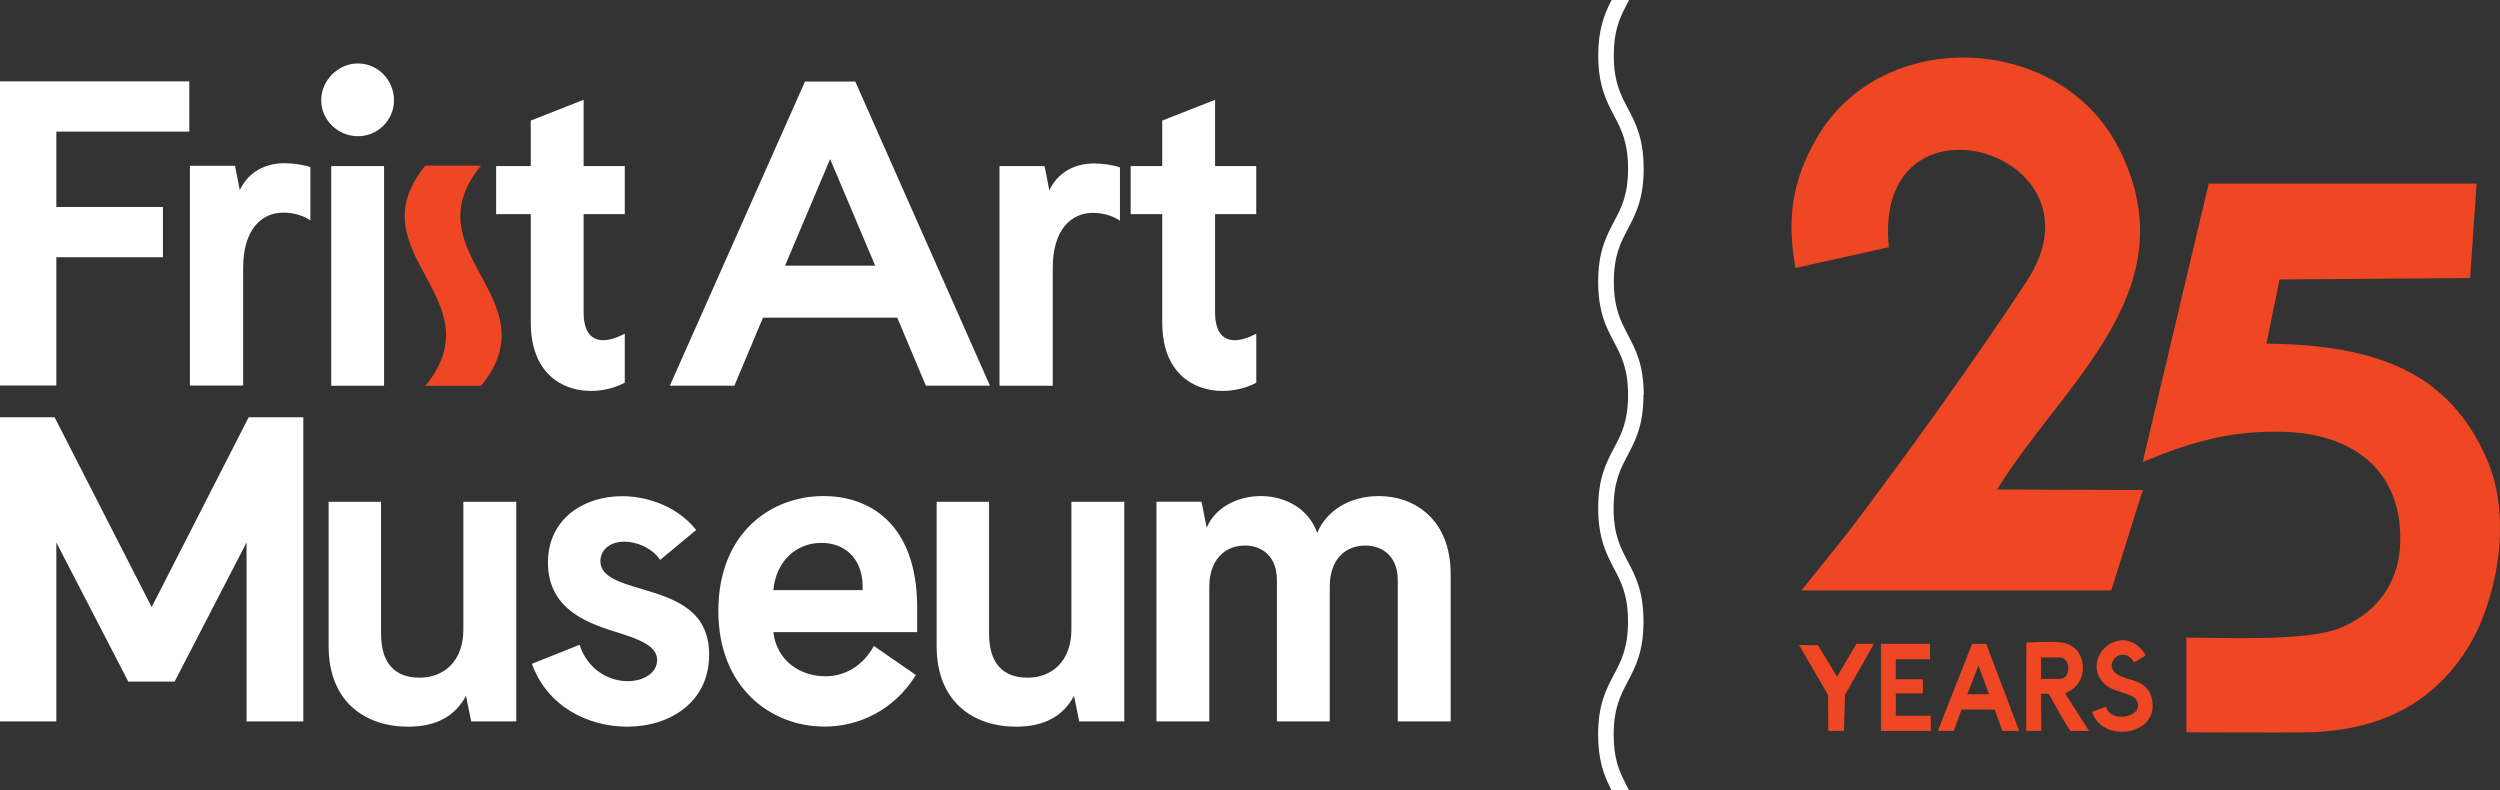
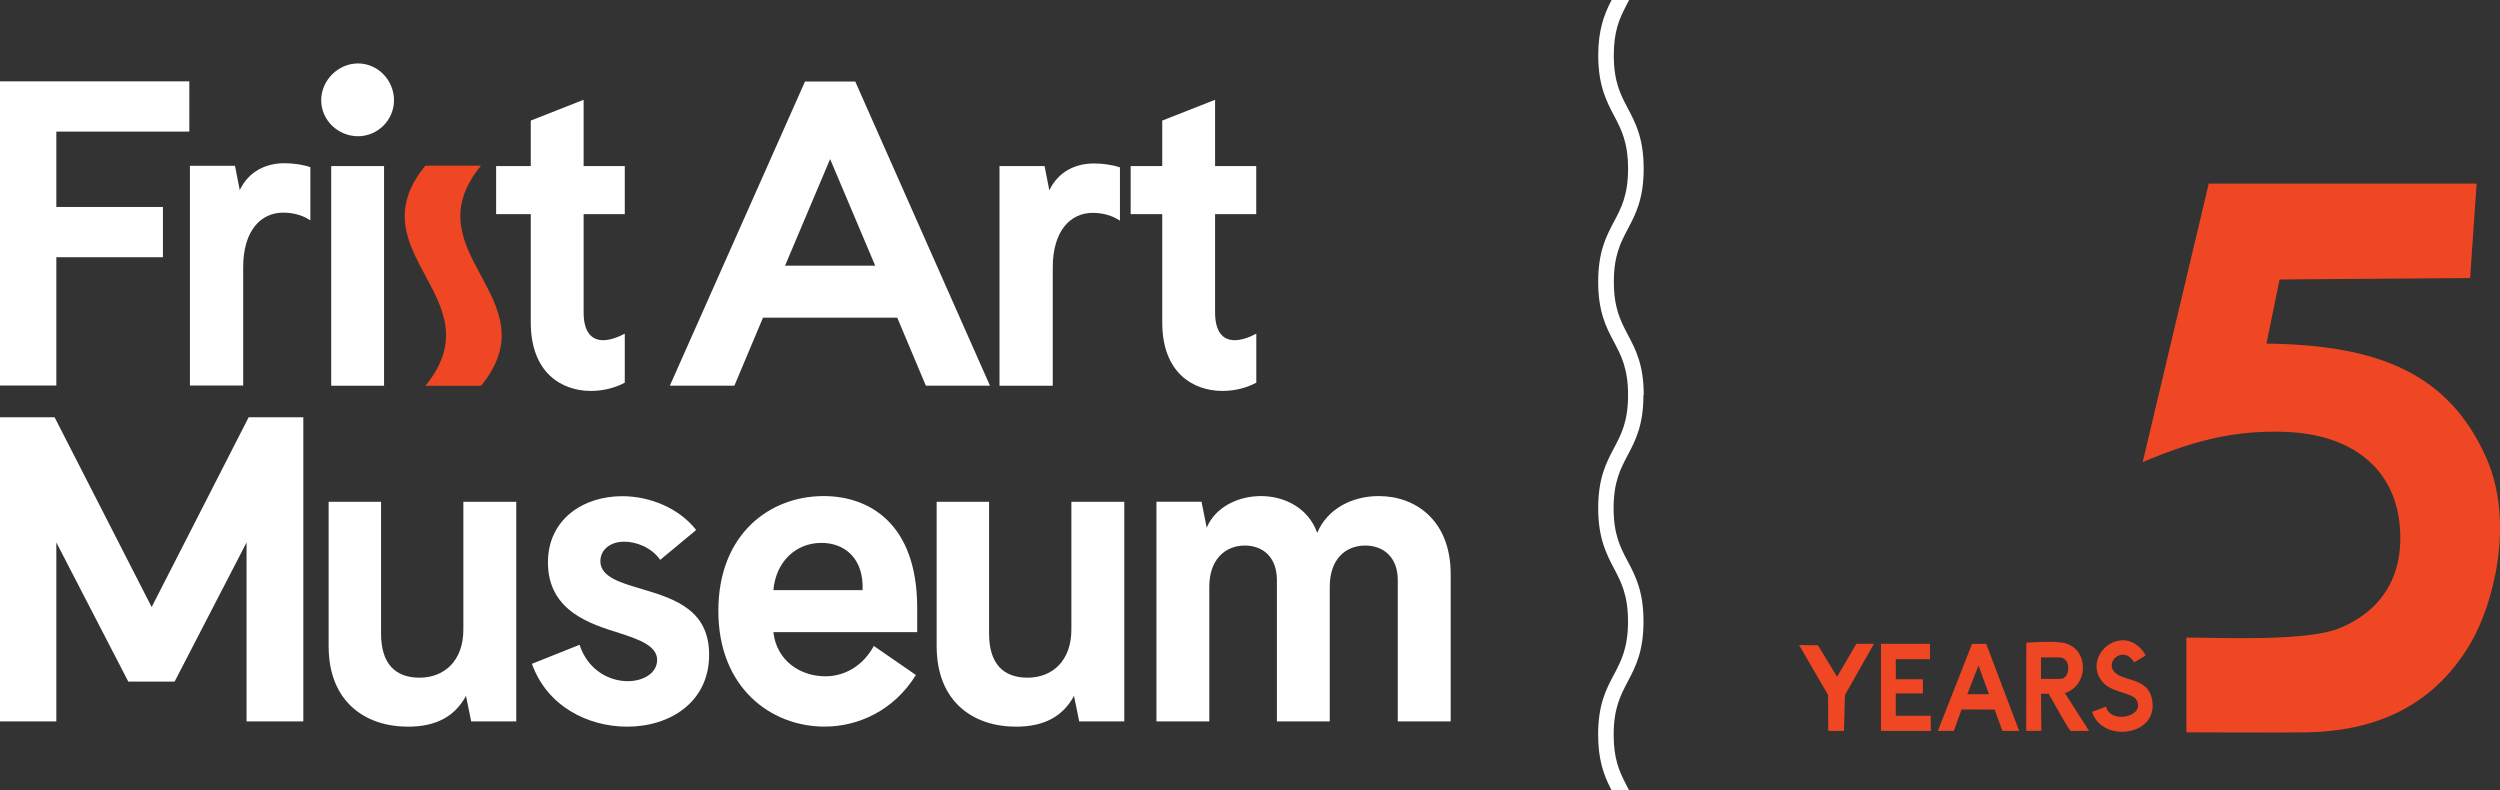
<svg xmlns="http://www.w3.org/2000/svg" id="Layer_1" version="1.1" viewBox="0 0 414.91 131.12">
  <rect x="0" y="0" width="414.91" height="131.12" fill="#333333" stroke="none" />
  <defs>
    <style>
      .st0 {
        fill: #fff;
      }

      .st1 {
        fill: #ef4723;
      }
    </style>
  </defs>
  <g>
    <polygon class="st0" points="0 13.5 0 63.98 9.35 63.98 9.35 42.69 27.04 42.69 27.04 34.35 9.35 34.35 9.35 21.84 31.42 21.84 31.42 13.5 0 13.5 0 13.5" />
    <path class="st0" d="M51.51,36.58c-1.37-.94-3.02-1.29-4.53-1.29-3.6,0-6.62,2.88-6.62,9.06v19.63h-8.84V27.52h7.48l.79,4.03c1.51-3.16,4.39-4.46,7.41-4.46,1.44,0,3.02.22,4.31.65v8.84h0Z" />
    <path class="st0" d="M59.42,22.61c-3.31,0-6.11-2.66-6.11-5.97s2.8-6.11,6.11-6.11,5.97,2.8,5.97,6.11-2.73,5.97-5.97,5.97M63.74,27.56h-8.77v36.46h8.77V27.56h0Z" />
    <path class="st0" d="M100.09,56.46c1.08,0,2.37-.43,3.6-1.08v8.13c-1.58.86-3.6,1.37-5.61,1.37-4.89,0-9.99-3.02-9.99-11.36v-17.98h-5.75v-7.98h5.75v-7.55l8.77-3.45v11h6.83v7.98h-6.83v16.32c0,3.31,1.37,4.6,3.24,4.6" />
    <path class="st0" d="M148.92,52.72h-22.29l-4.75,11.29h-10.71l22.43-50.48h8.34l22.36,50.48h-10.64l-4.75-11.29h0ZM145.25,44.09l-7.48-17.69-7.48,17.69h14.96Z" />
    <path class="st0" d="M185.86,36.62c-1.37-.94-3.02-1.29-4.53-1.29-3.59,0-6.61,2.88-6.61,9.06v19.63h-8.84V27.56h7.48l.79,4.03c1.51-3.16,4.39-4.46,7.41-4.46,1.44,0,3.02.22,4.31.65v8.85h0Z" />
    <path class="st0" d="M204.91,56.46c1.08,0,2.37-.43,3.59-1.08v8.13c-1.58.86-3.59,1.37-5.61,1.37-4.89,0-10-3.02-10-11.36v-17.98h-5.24v-7.98h5.24v-7.55l8.77-3.45v11h6.83v7.98h-6.83v16.32c0,3.31,1.37,4.6,3.24,4.6" />
    <polygon class="st0" points="41.27 69.25 25.17 100.75 9.06 69.25 0 69.25 0 119.73 9.35 119.73 9.35 90.03 21.29 113.12 28.98 113.12 40.92 90.03 40.92 119.73 50.34 119.73 50.34 69.25 41.27 69.25 41.27 69.25" />
    <path class="st0" d="M85.68,83.27v36.46h-7.48l-.86-4.24c-1.8,3.31-4.82,5.11-9.64,5.11-6.98,0-13.16-4.03-13.16-13.37v-23.95h8.7v21.86c0,5.03,2.37,7.33,6.4,7.33s7.26-2.73,7.26-7.98v-21.21h8.77Z" />
    <path class="st0" d="M117.69,108.66c0,7.91-6.54,11.94-13.59,11.94-6.54,0-13.3-3.38-15.82-10.43l7.91-3.16c1.37,4.24,4.96,6.04,7.98,6.04,2.66,0,4.89-1.37,4.89-3.52,0-2.3-2.88-3.38-6.26-4.46-4.53-1.44-11.86-3.52-11.86-11.72,0-7.26,5.97-11,12.3-11,4.67,0,9.49,2.01,12.3,5.61l-5.97,4.96c-1.51-2.16-4.1-3.02-5.97-3.02-2.37,0-3.96,1.37-3.96,3.24,0,2.66,3.45,3.6,7.05,4.67,5.61,1.65,11,3.6,11,10.86" />
    <path class="st0" d="M136.84,120.59c-8.85,0-17.62-6.4-17.62-19.2s8.56-19.06,17.47-19.06c7.48,0,15.53,4.46,15.53,18.55v4.03h-23.87c.57,4.89,4.6,7.33,8.63,7.33,3.16,0,6.18-1.65,8.05-5.03l6.98,4.82c-3.67,5.9-9.56,8.56-15.17,8.56M128.35,97.94h14.81c.21-5.25-2.95-7.84-6.83-7.84-4.24,0-7.55,3.09-7.98,7.84" />
    <path class="st0" d="M186.59,83.27v36.46h-7.48l-.86-4.24c-1.8,3.31-4.82,5.11-9.64,5.11-6.98,0-13.16-4.03-13.16-13.37v-23.95h8.7v21.86c0,5.03,2.37,7.33,6.4,7.33s7.26-2.73,7.26-7.98v-21.21h8.77Z" />
    <path class="st0" d="M240.75,119.73h-8.77v-23.44c0-3.96-2.52-5.75-5.39-5.75-3.31,0-5.9,2.3-5.9,6.83v22.36h-8.77v-23.44c0-3.88-2.37-5.75-5.32-5.75-3.31,0-5.9,2.37-5.9,6.83v22.36h-8.77v-36.46h7.48l.86,4.31c1.44-3.45,5.25-5.25,8.99-5.25,3.96,0,7.91,2.01,9.35,6.11,1.65-3.96,5.75-6.11,10.21-6.11,6.11,0,11.94,4.03,11.94,12.94v24.45h0Z" />
    <path class="st1" d="M79.83,64.03h-9.23c11.88-14.48-11.88-22.06,0-36.54h9.23c-11.88,14.48,11.88,22.06,0,36.54" />
  </g>
  <path class="st0" d="M272.8,65.56c0-5.01-1.33-7.54-2.64-10.01-1.19-2.27-2.32-4.42-2.32-8.78s1.12-6.49,2.33-8.79c1.29-2.44,2.62-4.97,2.62-9.99s-1.33-7.55-2.63-10.01c-1.2-2.27-2.33-4.41-2.33-8.78,0-3.96.9-6.02,1.98-8.11l.56-1.09h-2.9l-.21.41c-1.04,2.08-2.01,4.59-2.01,8.79,0,5.04,1.4,7.67,2.63,10,1.19,2.27,2.32,4.41,2.32,8.79s-1.13,6.53-2.34,8.8c-1.29,2.44-2.62,4.97-2.62,9.98s1.33,7.55,2.63,10c1.2,2.27,2.33,4.41,2.33,8.79s-1.13,6.53-2.34,8.81c-1.29,2.44-2.62,4.97-2.62,9.98s1.4,7.67,2.63,10c1.19,2.27,2.32,4.41,2.32,8.79s-1.13,6.53-2.32,8.79c-1.3,2.44-2.64,4.96-2.64,10,0,4.19.96,6.7,2.01,8.79l.21.41h2.9l-.56-1.09c-1.08-2.09-1.98-4.15-1.98-8.11,0-4.36,1.12-6.5,2.33-8.8,1.29-2.45,2.62-4.97,2.62-9.99s-1.33-7.55-2.64-10.02c-1.19-2.26-2.32-4.4-2.32-8.77s1.12-6.49,2.33-8.79c1.29-2.44,2.62-4.97,2.62-9.99Z" />
  <g>
    <path class="st1" d="M383,121.54c10.33-.23,20.45-3.67,26.97-14.69,3.85-6.5,7.41-20.14,2.68-30.83-6.13-13.84-17.6-18.79-36.5-18.99l2.18-10.65,31.62-.24,1.08-15.67h-44.46l-10.96,46.22c8.35-3.52,15.06-5.29,23.5-5.02,11.27.36,18.1,6.08,19.11,15.1,1.05,9.33-3.61,14.94-9.98,17.5-5.58,2.25-19.86,1.53-25.38,1.55v15.72s16.75.07,20.15,0Z" />
-     <path class="st1" d="M331.43,81.26c10.84-17.69,32.06-33.04,20.29-56.51-9.7-19.34-39.43-20.53-50.21-1.83-4.21,7.3-4.94,13.45-3.53,21.56l15.5-3.45c-2.8-27.58,37.03-15.92,22.9,5.61-8.66,13.2-19.44,28.17-29.33,41.27-.81,1.07-8.08,10.08-8.08,10.08h51.42s5.25-16.67,5.25-16.67l-24.2-.07Z" />
    <g>
      <path class="st1" d="M342.22,106.65c4.4.62,4.68,7,.48,8.38l4.01,6.28h-3.05c-.89-1.09-2.8-4.74-3.65-6.16l-1.27-.02.04,6.17h-2.5s.02-14.65.02-14.65c1.92-.08,4.15-.25,5.93,0ZM338.73,112.68h3.11c1.15,0,1.42-1.14,1.42-1.79,0-.53-.21-1.74-1.46-1.79h-3.07v3.58Z" />
      <path class="st1" d="M321.61,121.31l5.68-14.45h2.35s5.47,14.45,5.47,14.45h-2.78l-1.29-3.54-5.49-.03-1.28,3.56h-2.65ZM328.36,110.44l-1.86,4.77h3.59l-1.73-4.77Z" />
      <polygon class="st1" points="314.64 112.73 319.13 112.73 319.13 115.08 314.63 115.08 314.63 118.79 320.42 118.79 320.45 121.31 312.17 121.31 312.17 106.85 320.31 106.85 320.31 109.4 314.63 109.4 314.64 112.73" />
      <path class="st1" d="M349.53,117.29c.73,2.95,6.64,1.65,5.05-1.13-.7-1.22-4.07-1.19-5.57-2.91-3.43-3.94,2.25-9.37,6.03-5.85.88.82,1.03,1.4,1.03,1.4-.46.29-1.13.7-1.88,1.13-1.85-3.13-5.4.26-2.81,1.99,1.66,1.11,5.08.76,5.77,4.1,1.28,6.17-8.34,7.36-9.94,2.12l2.31-.86Z" />
      <polygon class="st1" points="311.01 106.85 306.2 115.33 306.03 121.31 303.43 121.31 303.39 115.33 298.58 107.05 301.72 107.1 304.89 112.32 308.09 106.85 311.01 106.85" />
    </g>
  </g>
</svg>